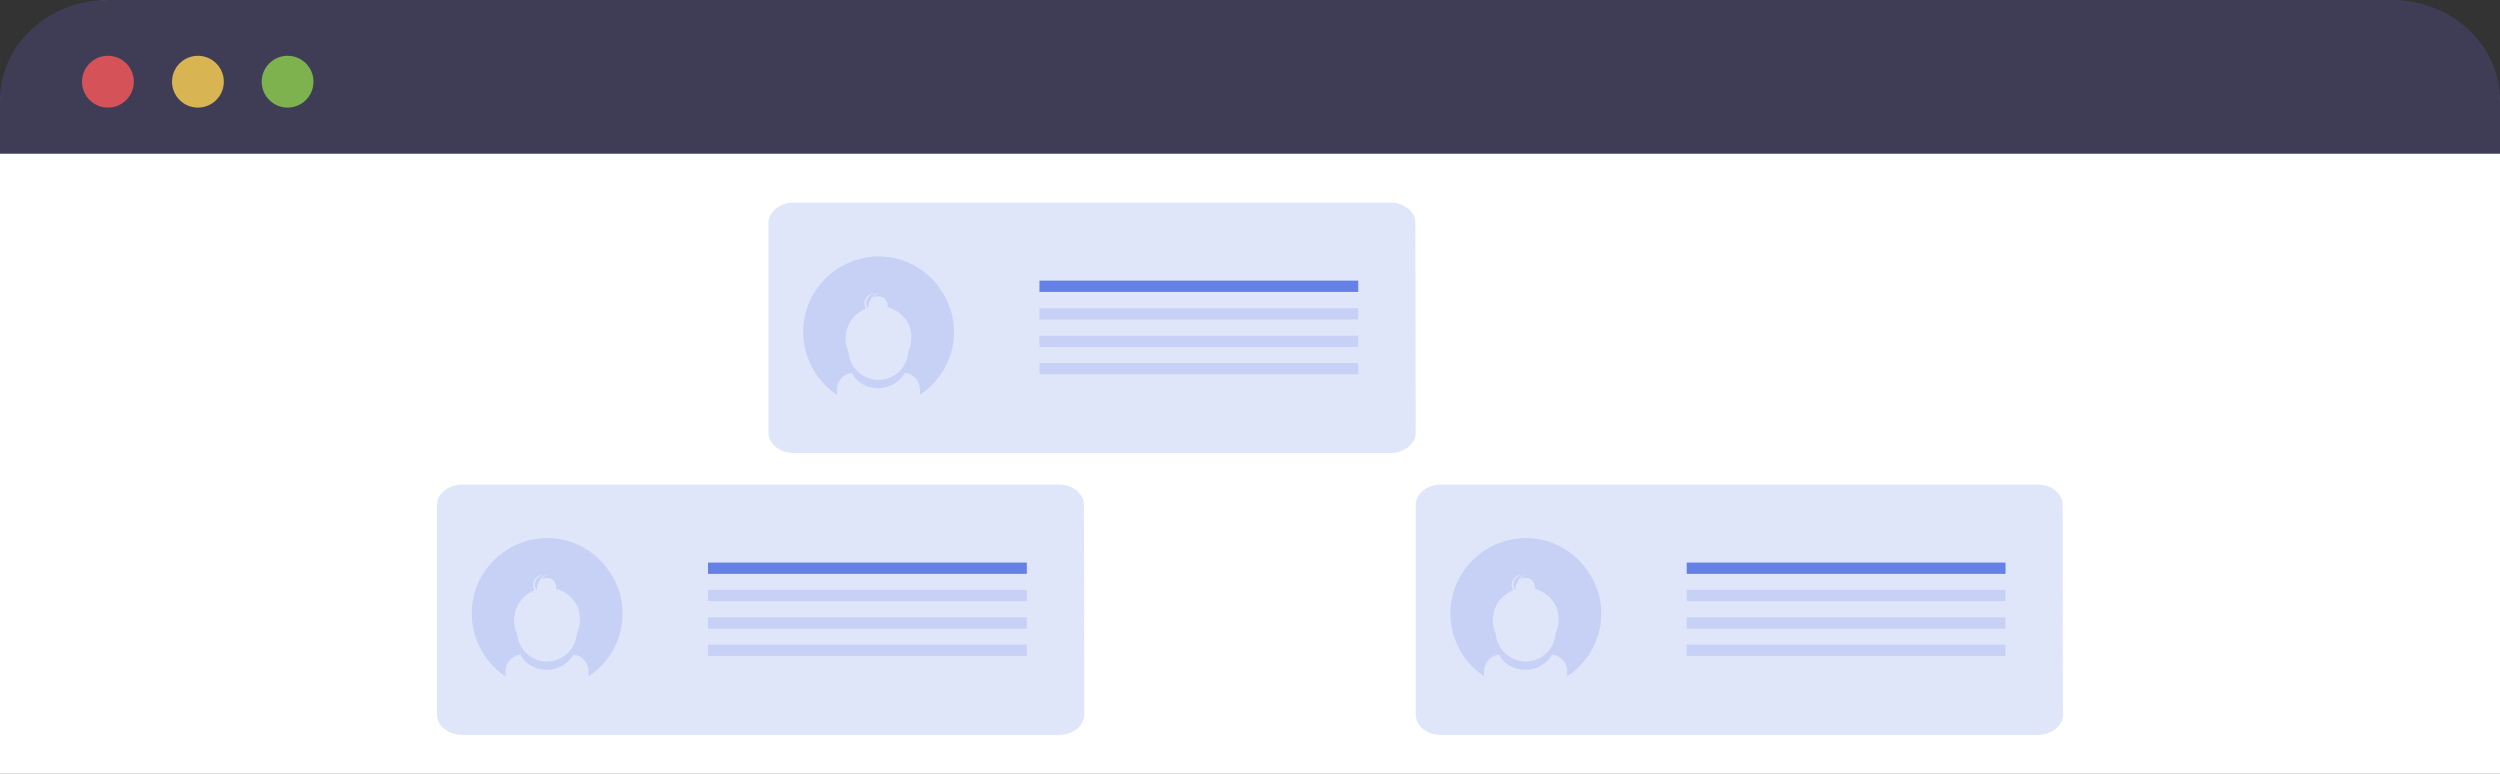
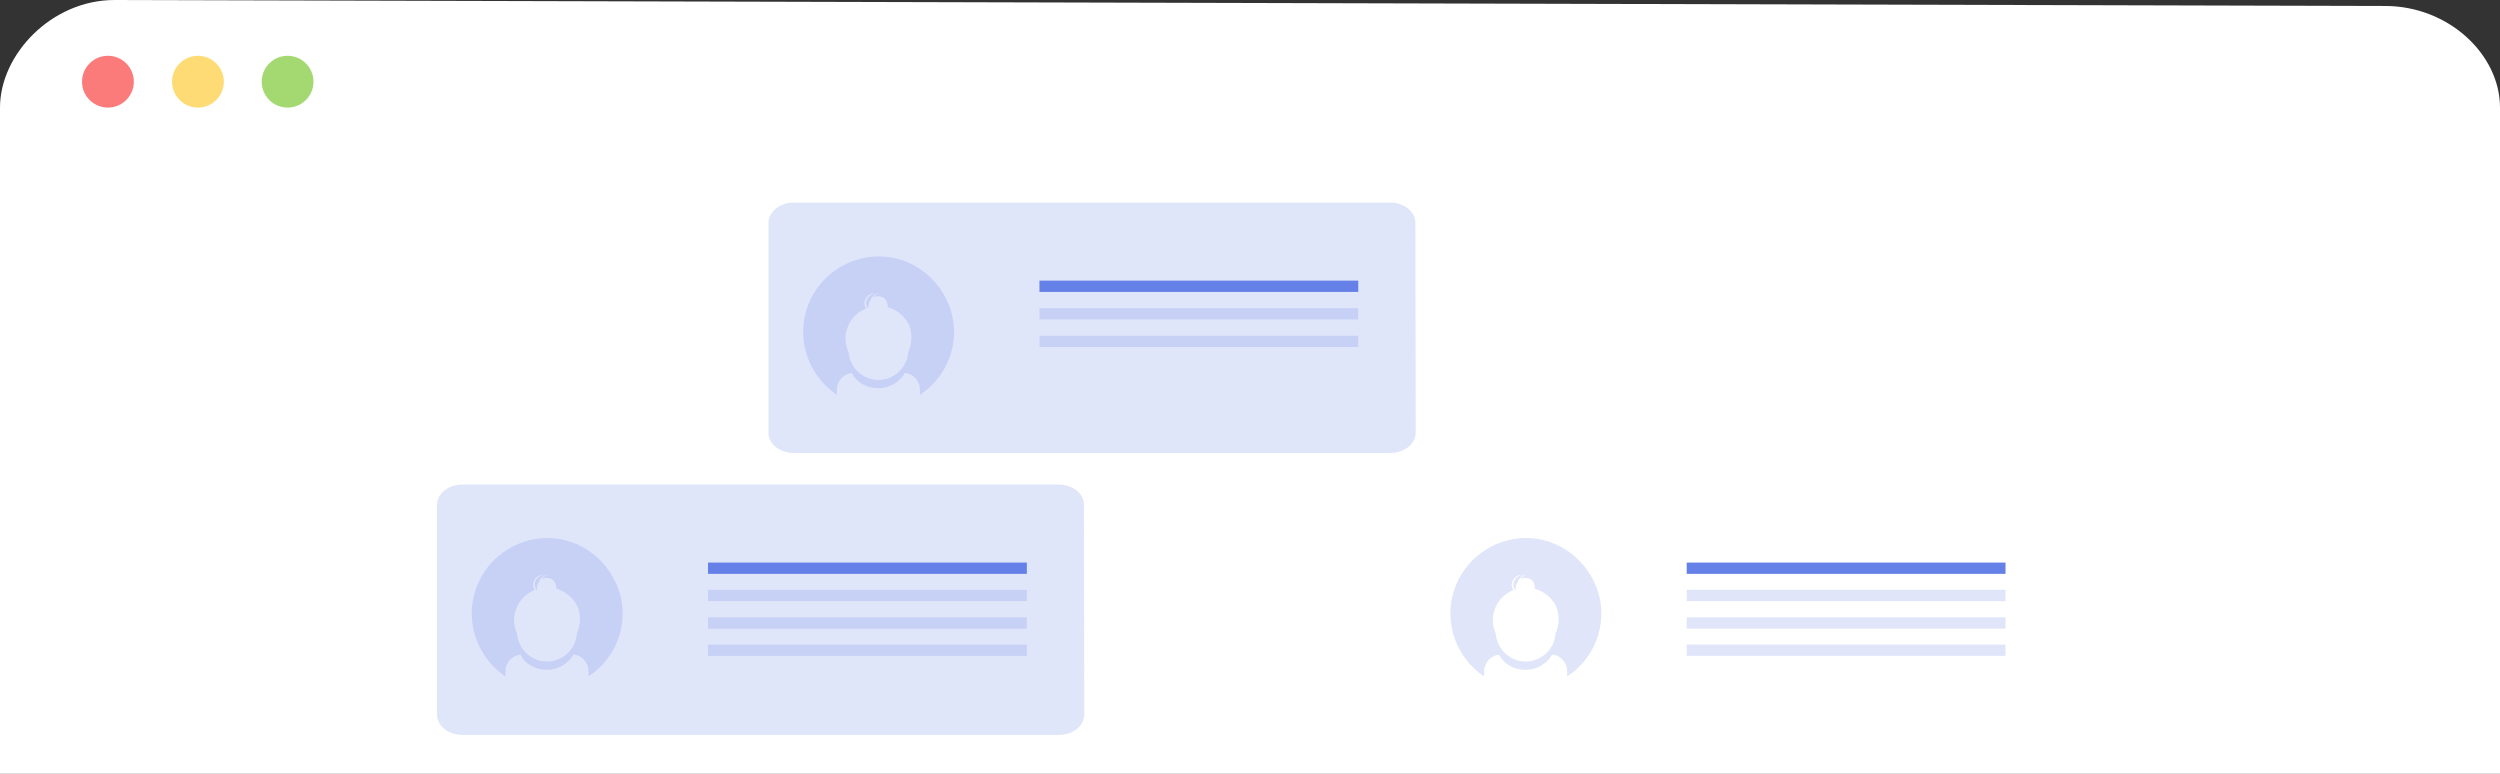
<svg xmlns="http://www.w3.org/2000/svg" version="1.1" id="Ebene_1" x="0px" y="0px" viewBox="0 0 752.8 233" style="enable-background:new 0 0 752.8 233;" xml:space="preserve">
  <rect x="0" y="0" width="752.8" height="233" fill="#333333" stroke="none" />
  <style type="text/css">
	.st0{fill:#FFFFFF;}
	.st1{fill:#3F3D56;}
	.st2{opacity:0.8;fill:#FA5959;enable-background:new    ;}
	.st3{opacity:0.8;fill:#FED253;enable-background:new    ;}
	.st4{opacity:0.8;fill:#8CCF4D;enable-background:new    ;}
	.st5{opacity:0.2;}
	.st6{fill:#6580E7;}
	.st7{opacity:0.2;fill:#6580E7;enable-background:new    ;}
</style>
  <path class="st0" d="M752.8,233.7V32.4c0-16-15.5-30.6-34.6-30.6L34.5,0C15.5,0,0,16.4,0,32.4v201.3H752.8z" />
  <desc>Created with Sketch.</desc>
-   <path id="Path_00000152241489162369928710000017668827952947789245_" class="st1" d="M752.8,30.2v16.1H0V30.2  c0-8.1,3.4-15.7,9.5-21.3C15.6,3.1,23.9,0,32.6,0h687.7C738.2,0,752.8,13.5,752.8,30.2z" />
  <circle id="Oval" class="st2" cx="32.5" cy="24.6" r="7.8" />
  <circle id="Oval_00000117664403911429902200000002132800892538222471_" class="st3" cx="59.6" cy="24.6" r="7.8" />
  <circle id="Oval_00000137854083281922224190000011658461960502862510_" class="st4" cx="86.6" cy="24.6" r="7.8" />
  <g>
    <g>
      <g>
        <g>
          <g>
            <g>
              <g>
                <path class="st0" d="M426.3,130.3c0,3.3-3.4,6.1-7.6,6.1H239c-4.2,0-7.6-2.7-7.6-6.1V67.1c0-3.3,3.4-6.1,7.6-6.1h179.6         c4.2,0,7.6,2.7,7.6,6.1L426.3,130.3L426.3,130.3z" />
              </g>
              <g class="st5">
                <path class="st6" d="M426.3,130.3c0,3.3-3.4,6.1-7.6,6.1H239c-4.2,0-7.6-2.7-7.6-6.1V67.1c0-3.3,3.4-6.1,7.6-6.1h179.6         c4.2,0,7.6,2.7,7.6,6.1L426.3,130.3L426.3,130.3z" />
              </g>
            </g>
            <rect id="Rectangle_00000183250459047061396910000015322534101249994930_" x="313" y="101.1" class="st7" width="96" height="3.4" />
            <rect id="Rectangle_00000080892409949875169550000009565699782562699405_" x="313" y="84.5" class="st6" width="96" height="3.4" />
            <rect id="Rectangle_00000132802943889556670290000014400952255628166554_" x="313" y="92.8" class="st7" width="96" height="3.4" />
-             <rect id="Rectangle_00000102538629812995336210000012100918836351077528_" x="313" y="109.3" class="st7" width="96" height="3.4" />
            <path id="Shape_00000149357787532705679230000009704038954863048358_" class="st7" d="M264.6,77.2c-9.9,0-18.9,6.6-21.8,16.2       s0.9,19.9,9.2,25.5v-1.5c0-2.7,2-4.8,4.5-5.1c1.5,3,4.6,4.6,8,4.6c3.3,0,6.4-1.8,8-4.6c2.7,0.3,4.5,2.5,4.5,5.1v1.5       c8.4-5.5,12.3-15.9,9.3-25.5C283.2,83.7,274.5,77.2,264.6,77.2L264.6,77.2z M273.5,106c-0.3,4.6-4.2,8.4-9,8.4       c-4.6,0-8.6-3.6-9-8.4c-1.1-2.5-1.2-5.1-0.2-7.6c0.9-2.5,3-4.5,5.5-5.5c-0.3-0.5-0.5-1.1-0.5-1.5c0-0.8,0.3-1.5,0.9-2.2       c0.6-0.6,1.4-0.9,2.2-0.9h0.2c-1.5,0.2-2.8,1.4-2.8,3c0,0.5,0.2,1.1,0.5,1.5h0.2c0-0.2,0-0.5,0-0.6c0-0.6,0.2-1.2,0.6-1.7       c0.3-1.2,1.5-2.2,2.8-2.2h0.2c-0.9,0-1.7,0.6-2.4,1.4c0.9-0.6,2-0.6,3.1-0.2c0.9,0.5,1.5,1.5,1.5,2.7c0,0.2,0,0.2,0,0.3       c2.8,0.8,5.1,2.7,6.4,5.3C274.7,100.2,274.7,103.3,273.5,106L273.5,106z" />
          </g>
        </g>
      </g>
    </g>
    <g>
      <g>
        <g>
          <g>
            <g>
              <g>
                <g>
                  <path class="st0" d="M326.5,215.2c0,3.3-3.4,6.1-7.6,6.1H139.2c-4.2,0-7.6-2.7-7.6-6.1V152c0-3.3,3.4-6.1,7.6-6.1h179.6          c4.2,0,7.6,2.7,7.6,6.1L326.5,215.2L326.5,215.2z" />
                </g>
                <g class="st5">
                  <path class="st6" d="M326.5,215.2c0,3.3-3.4,6.1-7.6,6.1H139.2c-4.2,0-7.6-2.7-7.6-6.1V152c0-3.3,3.4-6.1,7.6-6.1h179.6          c4.2,0,7.6,2.7,7.6,6.1L326.5,215.2L326.5,215.2z" />
                </g>
              </g>
              <rect id="Rectangle_00000082357602483184673690000012614687611713538239_" x="213.2" y="185.9" class="st7" width="96" height="3.4" />
              <rect id="Rectangle_00000157988271226380809570000001005106473759467167_" x="213.2" y="169.4" class="st6" width="96" height="3.4" />
              <rect id="Rectangle_00000003787107611804806910000005632633095398658467_" x="213.2" y="177.6" class="st7" width="96" height="3.4" />
              <rect id="Rectangle_00000148652335263781014520000013421369982954189228_" x="213.2" y="194.1" class="st7" width="96" height="3.4" />
              <path id="Shape_00000014604868587665485800000012988676429989174719_" class="st7" d="M164.8,162c-9.9,0-18.9,6.6-21.8,16.2        c-2.9,9.6,0.9,19.9,9.2,25.5v-1.5c0-2.7,2-4.8,4.5-5.1c1.5,3,4.6,4.6,8,4.6c3.3,0,6.4-1.8,8-4.6c2.7,0.3,4.5,2.5,4.5,5.1v1.5        c8.4-5.5,12.3-15.9,9.3-25.5C183.4,168.6,174.7,162,164.8,162L164.8,162z M173.7,190.8c-0.3,4.6-4.2,8.4-9,8.4        c-4.6,0-8.6-3.6-9-8.4c-1.1-2.5-1.2-5.1-0.2-7.6c0.9-2.5,3-4.5,5.5-5.5c-0.3-0.5-0.5-1.1-0.5-1.5c0-0.8,0.3-1.5,0.9-2.2        c0.6-0.6,1.4-0.9,2.2-0.9h0.2c-1.5,0.2-2.8,1.4-2.8,3c0,0.5,0.2,1.1,0.5,1.5h0.2c0-0.2,0-0.5,0-0.6c0-0.6,0.2-1.2,0.6-1.7        c0.3-1.2,1.5-2.2,2.8-2.2h0.2c-0.9,0-1.7,0.6-2.4,1.4c0.9-0.6,2-0.6,3.1-0.2c0.9,0.5,1.5,1.5,1.5,2.7c0,0.2,0,0.2,0,0.3        c2.8,0.8,5.1,2.7,6.4,5.3C174.9,185,174.9,188.2,173.7,190.8L173.7,190.8z" />
            </g>
          </g>
        </g>
      </g>
      <g>
        <g>
          <g>
            <g>
              <g>
                <g>
-                   <path class="st0" d="M621.2,215.2c0,3.3-3.4,6.1-7.6,6.1H433.9c-4.2,0-7.6-2.7-7.6-6.1V152c0-3.3,3.4-6.1,7.6-6.1h179.6          c4.2,0,7.6,2.7,7.6,6.1L621.2,215.2L621.2,215.2z" />
+                   <path class="st0" d="M621.2,215.2c0,3.3-3.4,6.1-7.6,6.1H433.9c-4.2,0-7.6-2.7-7.6-6.1V152c0-3.3,3.4-6.1,7.6-6.1h179.6          L621.2,215.2L621.2,215.2z" />
                </g>
                <g class="st5">
-                   <path class="st6" d="M621.2,215.2c0,3.3-3.4,6.1-7.6,6.1H433.9c-4.2,0-7.6-2.7-7.6-6.1V152c0-3.3,3.4-6.1,7.6-6.1h179.6          c4.2,0,7.6,2.7,7.6,6.1L621.2,215.2L621.2,215.2z" />
-                 </g>
+                   </g>
              </g>
              <rect id="Rectangle_00000093895836240118851750000005585606684897161373_" x="507.9" y="185.9" class="st7" width="96" height="3.4" />
              <rect id="Rectangle_00000005980745471265696870000016252677094622013084_" x="507.9" y="169.4" class="st6" width="96" height="3.4" />
              <rect id="Rectangle_00000148622579584329631450000012753145256646133677_" x="507.9" y="177.6" class="st7" width="96" height="3.4" />
              <rect id="Rectangle_00000147937276829580161210000002936548938765615001_" x="507.9" y="194.1" class="st7" width="96" height="3.4" />
              <path id="Shape_00000094585002314121283910000015100838323801660302_" class="st7" d="M459.5,162c-9.9,0-18.9,6.6-21.8,16.2        c-2.9,9.6,0.9,19.9,9.2,25.5v-1.5c0-2.7,2-4.8,4.5-5.1c1.5,3,4.6,4.6,8,4.6c3.3,0,6.4-1.8,8-4.6c2.7,0.3,4.5,2.5,4.5,5.1v1.5        c8.4-5.5,12.3-15.9,9.3-25.5C478.1,168.6,469.4,162,459.5,162L459.5,162z M468.4,190.8c-0.3,4.6-4.2,8.4-9,8.4        c-4.6,0-8.6-3.6-9-8.4c-1.1-2.5-1.2-5.1-0.2-7.6c0.9-2.5,3-4.5,5.5-5.5c-0.3-0.5-0.5-1.1-0.5-1.5c0-0.8,0.3-1.5,0.9-2.2        c0.6-0.6,1.4-0.9,2.2-0.9h0.2c-1.5,0.2-2.8,1.4-2.8,3c0,0.5,0.2,1.1,0.5,1.5h0.2c0-0.2,0-0.5,0-0.6c0-0.6,0.2-1.2,0.6-1.7        c0.3-1.2,1.5-2.2,2.8-2.2h0.2c-0.9,0-1.7,0.6-2.4,1.4c0.9-0.6,2-0.6,3.1-0.2c0.9,0.5,1.5,1.5,1.5,2.7c0,0.2,0,0.2,0,0.3        c2.8,0.8,5.1,2.7,6.4,5.3C469.6,185,469.6,188.2,468.4,190.8L468.4,190.8z" />
            </g>
          </g>
        </g>
      </g>
    </g>
  </g>
</svg>